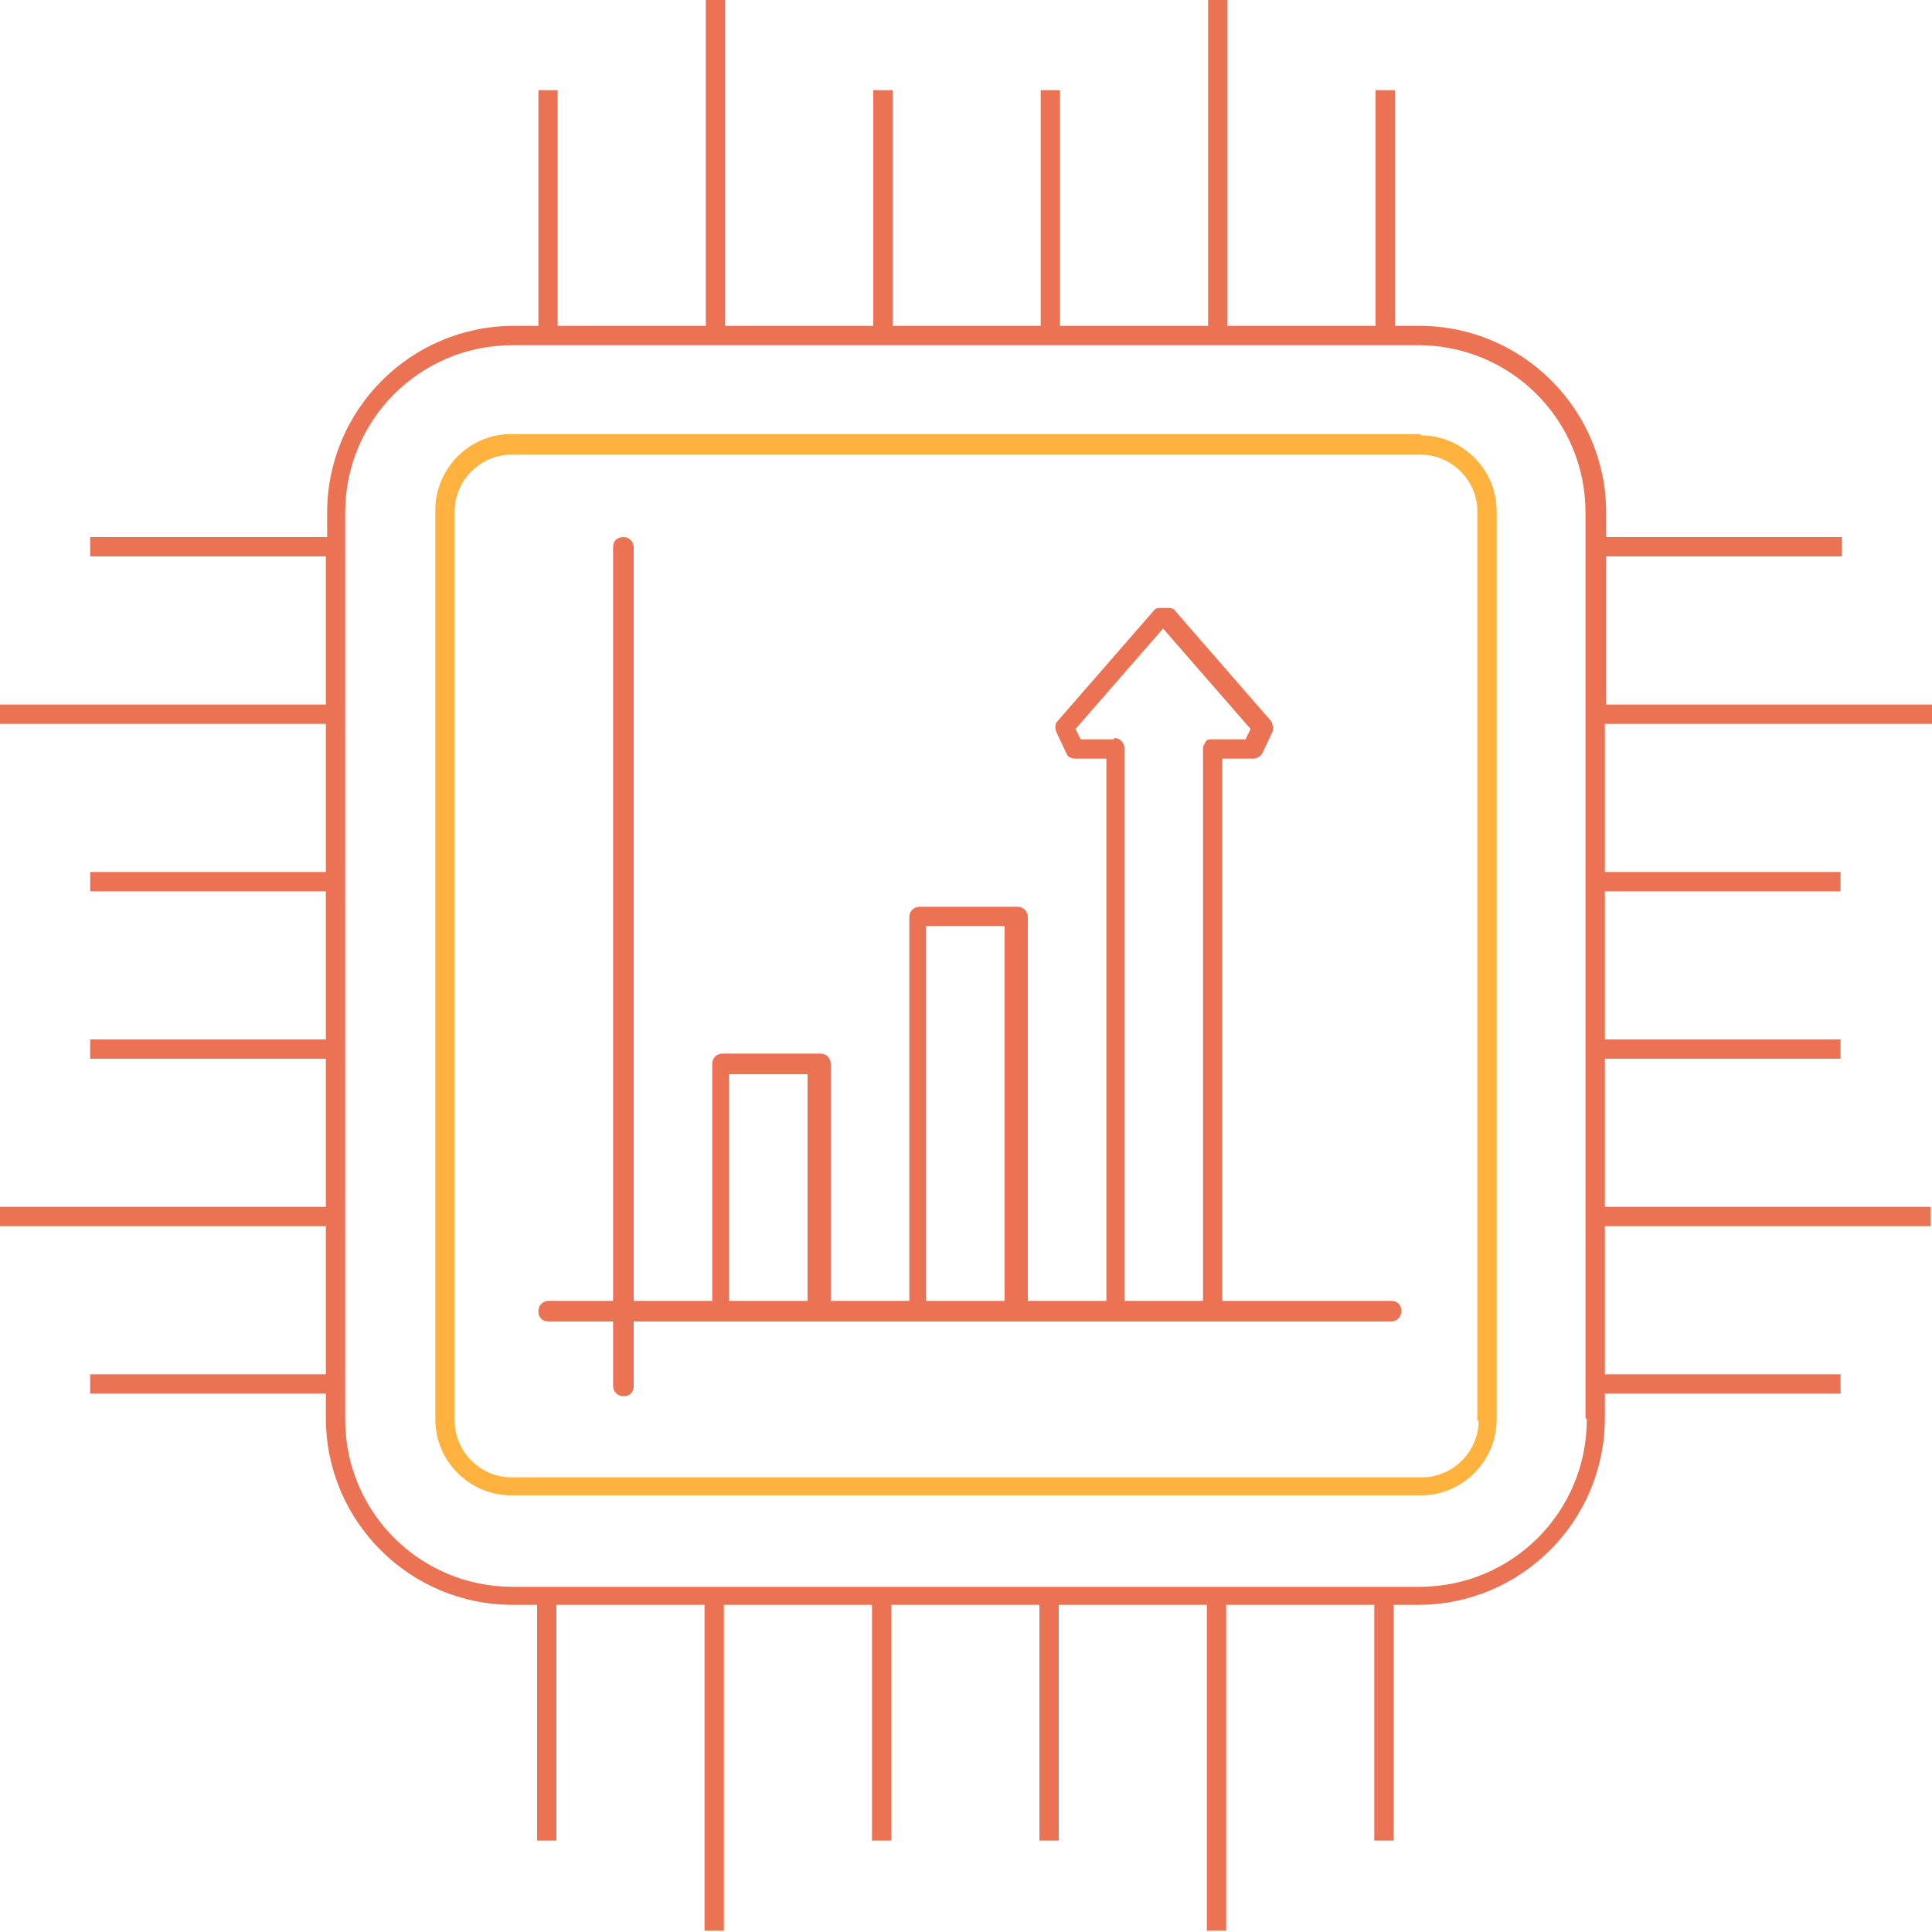
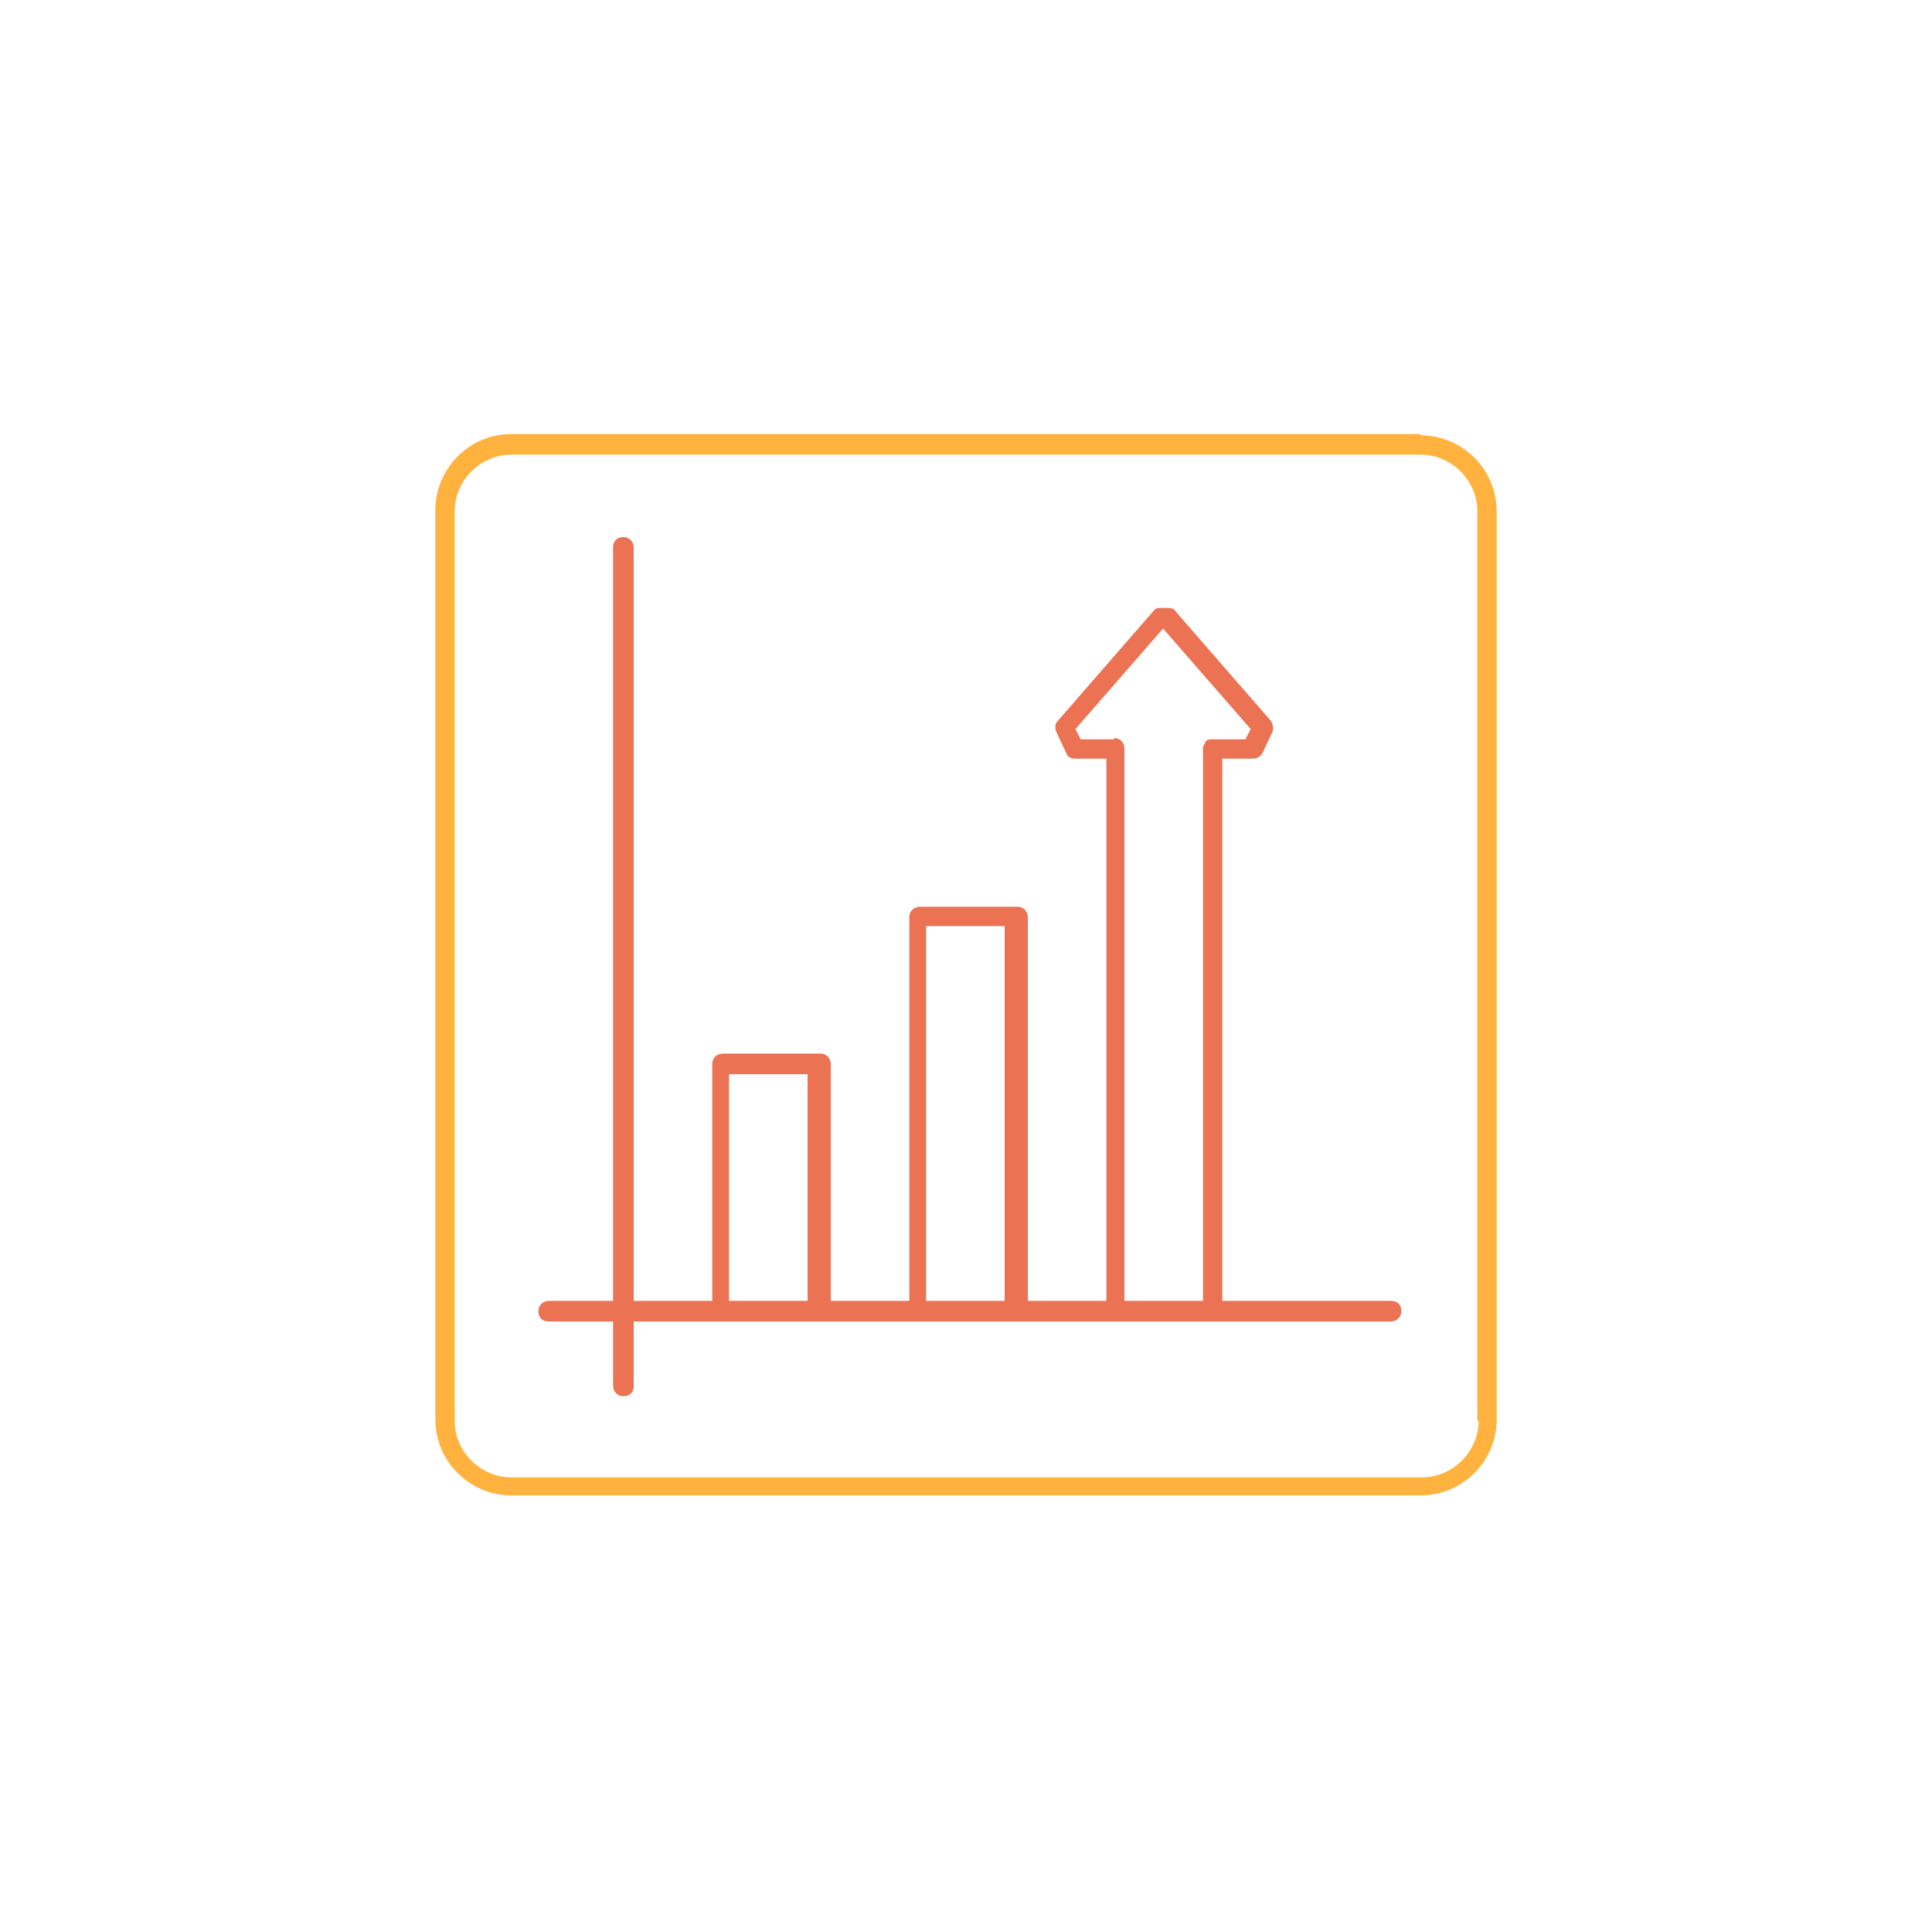
<svg xmlns="http://www.w3.org/2000/svg" id="Layer_1" data-name="Layer 1" version="1.1" viewBox="0 0 150 150">
  <defs>
    <style> .cls-1 { fill: #ffb23e; } .cls-1, .cls-2 { stroke-width: 0px; } .cls-2 { fill: #eb7253; } </style>
  </defs>
  <g>
    <path class="cls-1" d="M110.3,33.7H39.7c-3.3,0-5.9,2.7-5.9,5.9v70.6c0,3.3,2.7,5.9,5.9,5.9h70.6c3.3,0,5.9-2.7,5.9-5.9V39.7c0-3.3-2.7-5.9-5.9-5.9ZM114.8,110.3c0,2.4-2,4.4-4.4,4.4H39.7c-2.4,0-4.4-2-4.4-4.4V39.7c0-2.4,2-4.4,4.4-4.4h70.6c2.4,0,4.4,2,4.4,4.4v70.6Z" />
-     <path class="cls-2" d="M150,56.2v-1.5h-25.3v-11.5h18.3v-1.5h-18.3v-1.9c0-8-6.5-14.5-14.5-14.5h-1.9V7h-1.5v18.3h-11.5V0h-1.5v25.3h-11.5V7h-1.5v18.3h-11.5V7h-1.5v18.3h-11.5V0h-1.5v25.3h-11.5V7h-1.5v18.3h-1.9c-8,0-14.5,6.5-14.5,14.5v1.9H7v1.5h18.3v11.5H0v1.5h25.3v11.5H7v1.5h18.3v11.5H7v1.5h18.3v11.5H0v1.5h25.3v11.5H7v1.5h18.3v1.9c0,8,6.5,14.5,14.5,14.5h1.9v18.3h1.5v-18.3h11.5v25.3h1.5v-25.3h11.5v18.3h1.5v-18.3h11.5v18.3h1.5v-18.3h11.5v25.3h1.5v-25.3h11.5v18.3h1.5v-18.3h1.9c8,0,14.5-6.5,14.5-14.5v-1.9h18.3v-1.5h-18.3v-11.5h25.3v-1.5h-25.3v-11.5h18.3v-1.5h-18.3v-11.5h18.3v-1.5h-18.3v-11.5h25.3ZM123.2,110.2c0,7.2-5.8,13-13,13H39.8c-7.2,0-13-5.8-13-13V39.8c0-7.2,5.8-13,13-13h70.3c7.2,0,13,5.8,13,13v70.3Z" />
  </g>
  <path class="cls-2" d="M107.5,101h-12.6v-42.1h2.4c.3,0,.6-.2.7-.4l.8-1.7c.1-.3,0-.6-.1-.8l-7.4-8.5c-.1-.2-.3-.3-.6-.3h-.6c-.2,0-.4,0-.6.3l-7.4,8.5c-.2.2-.2.5-.1.8l.8,1.7c.1.3.4.4.7.4h2.4v42.1h-6.1v-29.8c0-.4-.3-.8-.8-.8h-7.6c-.4,0-.8.3-.8.8v29.8h-6.1v-18.4c0-.4-.3-.8-.8-.8h-7.6c-.4,0-.8.3-.8.8v18.4h-6.1v-58.5c0-.4-.3-.8-.8-.8s-.8.3-.8.8v58.5h-5c-.4,0-.8.3-.8.8s.3.8.8.8h5v5c0,.4.3.8.8.8s.8-.3.8-.8v-5h6.7c0,0,.1,0,.2,0s.1,0,.2,0h7.3c0,0,.1,0,.2,0s.1,0,.2,0h7.3c0,0,.1,0,.2,0s.1,0,.2,0h7.3c0,0,.1,0,.2,0s.1,0,.2,0h7.3c0,0,.1,0,.2,0s.1,0,.2,0h7.3c0,0,.1,0,.2,0s.1,0,.2,0h13.2c.4,0,.8-.3.8-.8s-.3-.8-.8-.8ZM86.5,57.4h-2.6l-.4-.8,6.8-7.8,6.8,7.8-.4.8h-2.6c-.2,0-.4,0-.5.2s-.2.3-.2.5v42.9s-6.1,0-6.1,0v-42.9c0-.4-.3-.8-.8-.8ZM71.9,71.9h6.1v29.1h-6.1v-29.1ZM56.6,83.4h6.1v17.6h-6.1v-17.6Z" />
</svg>